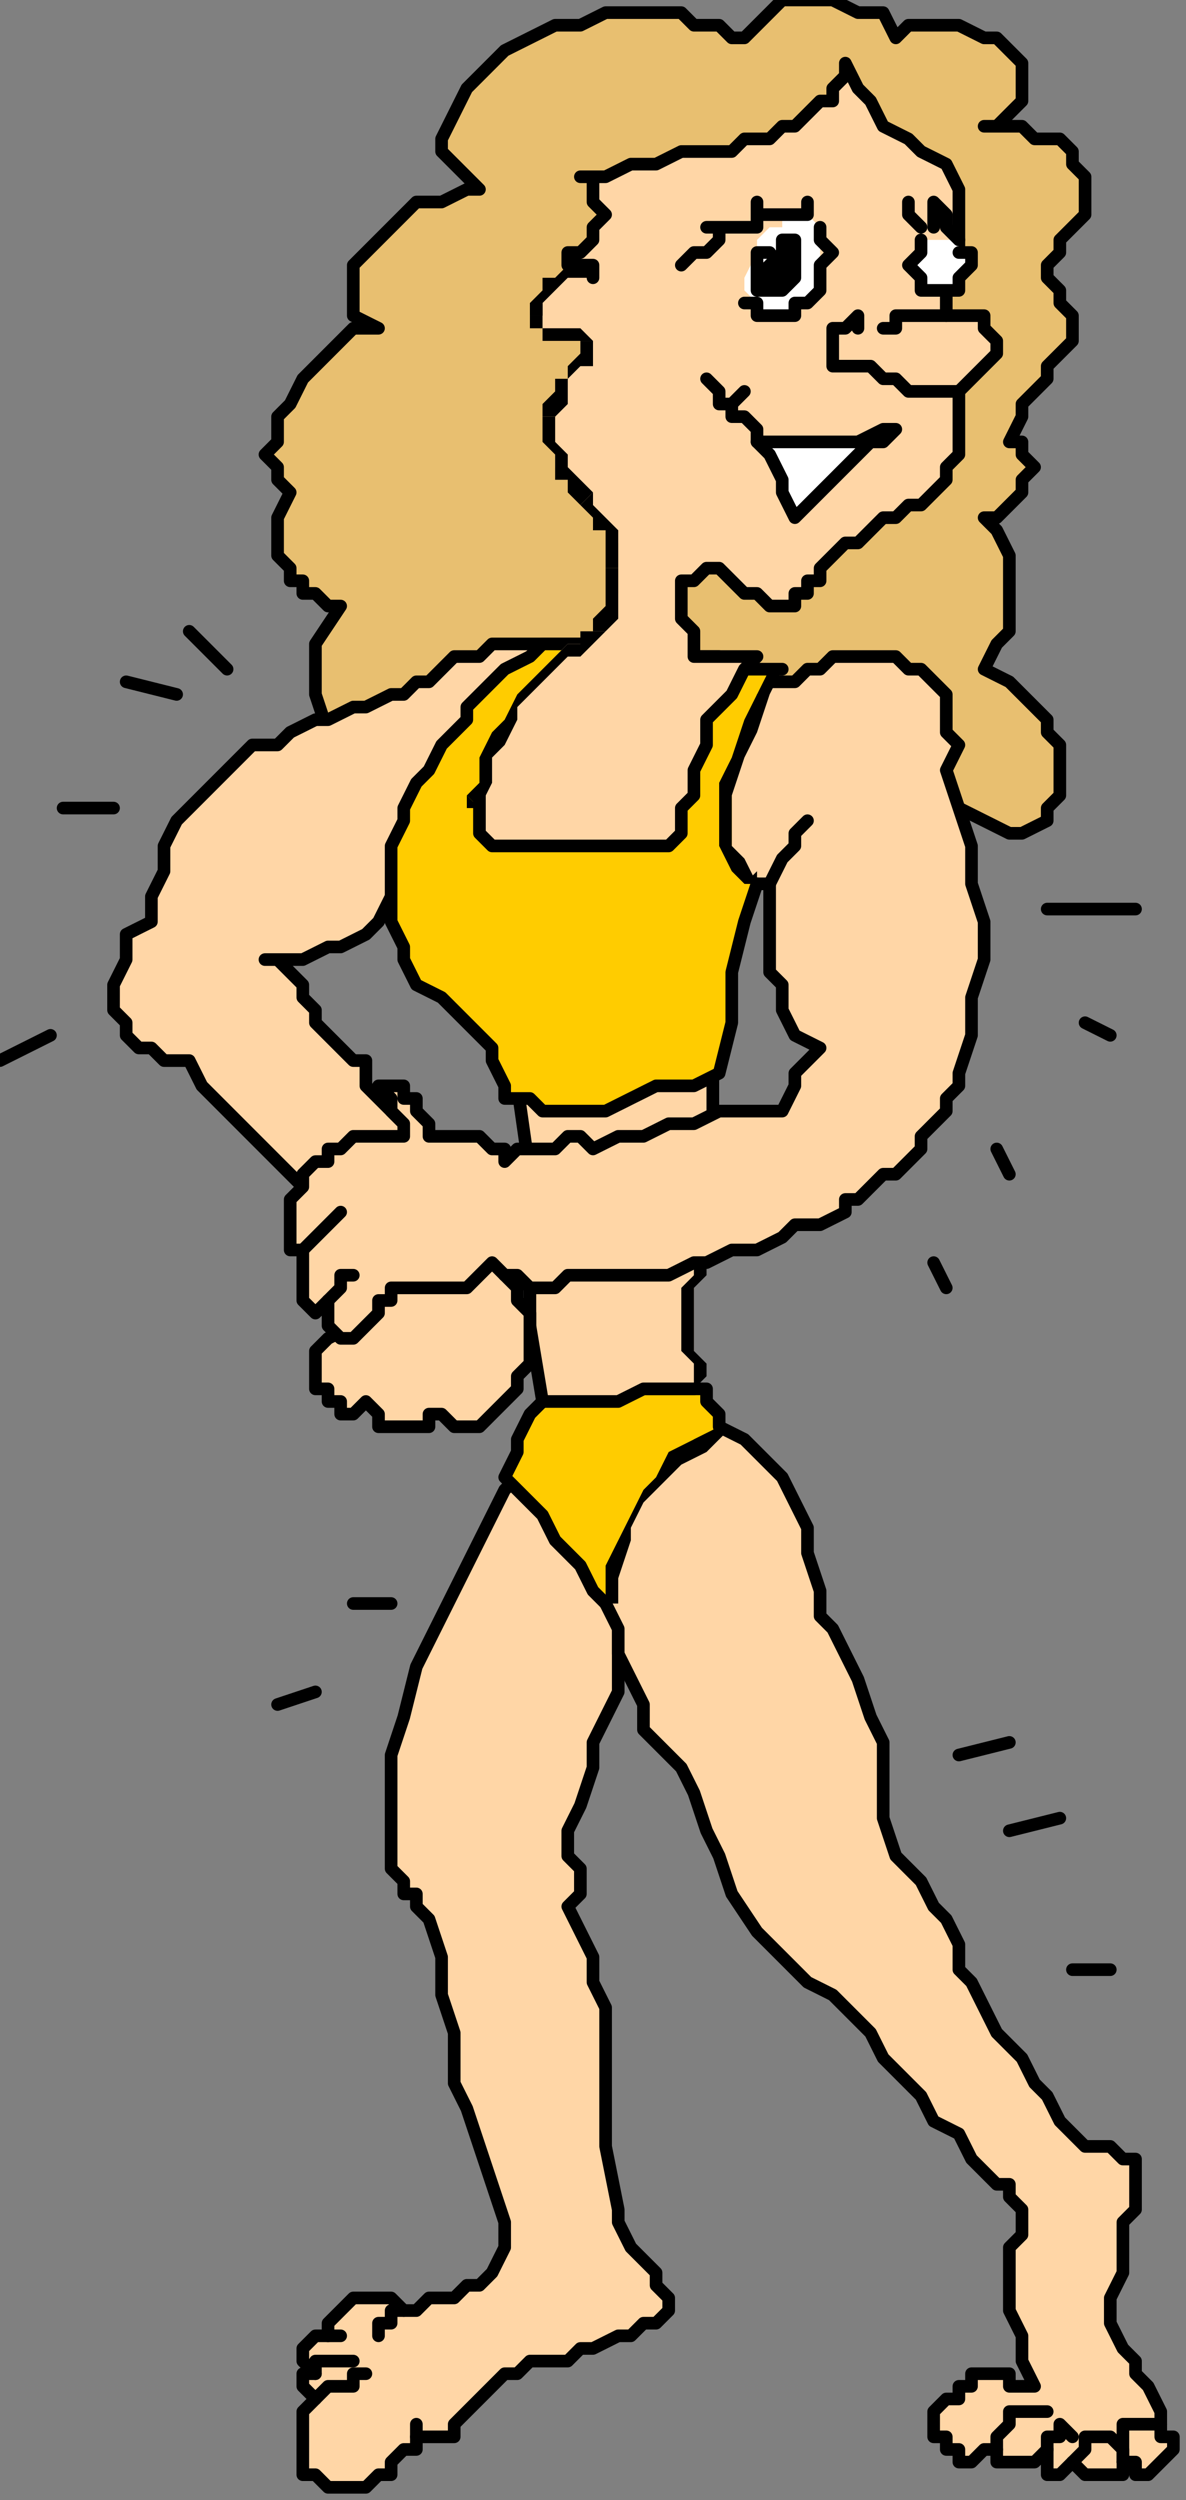
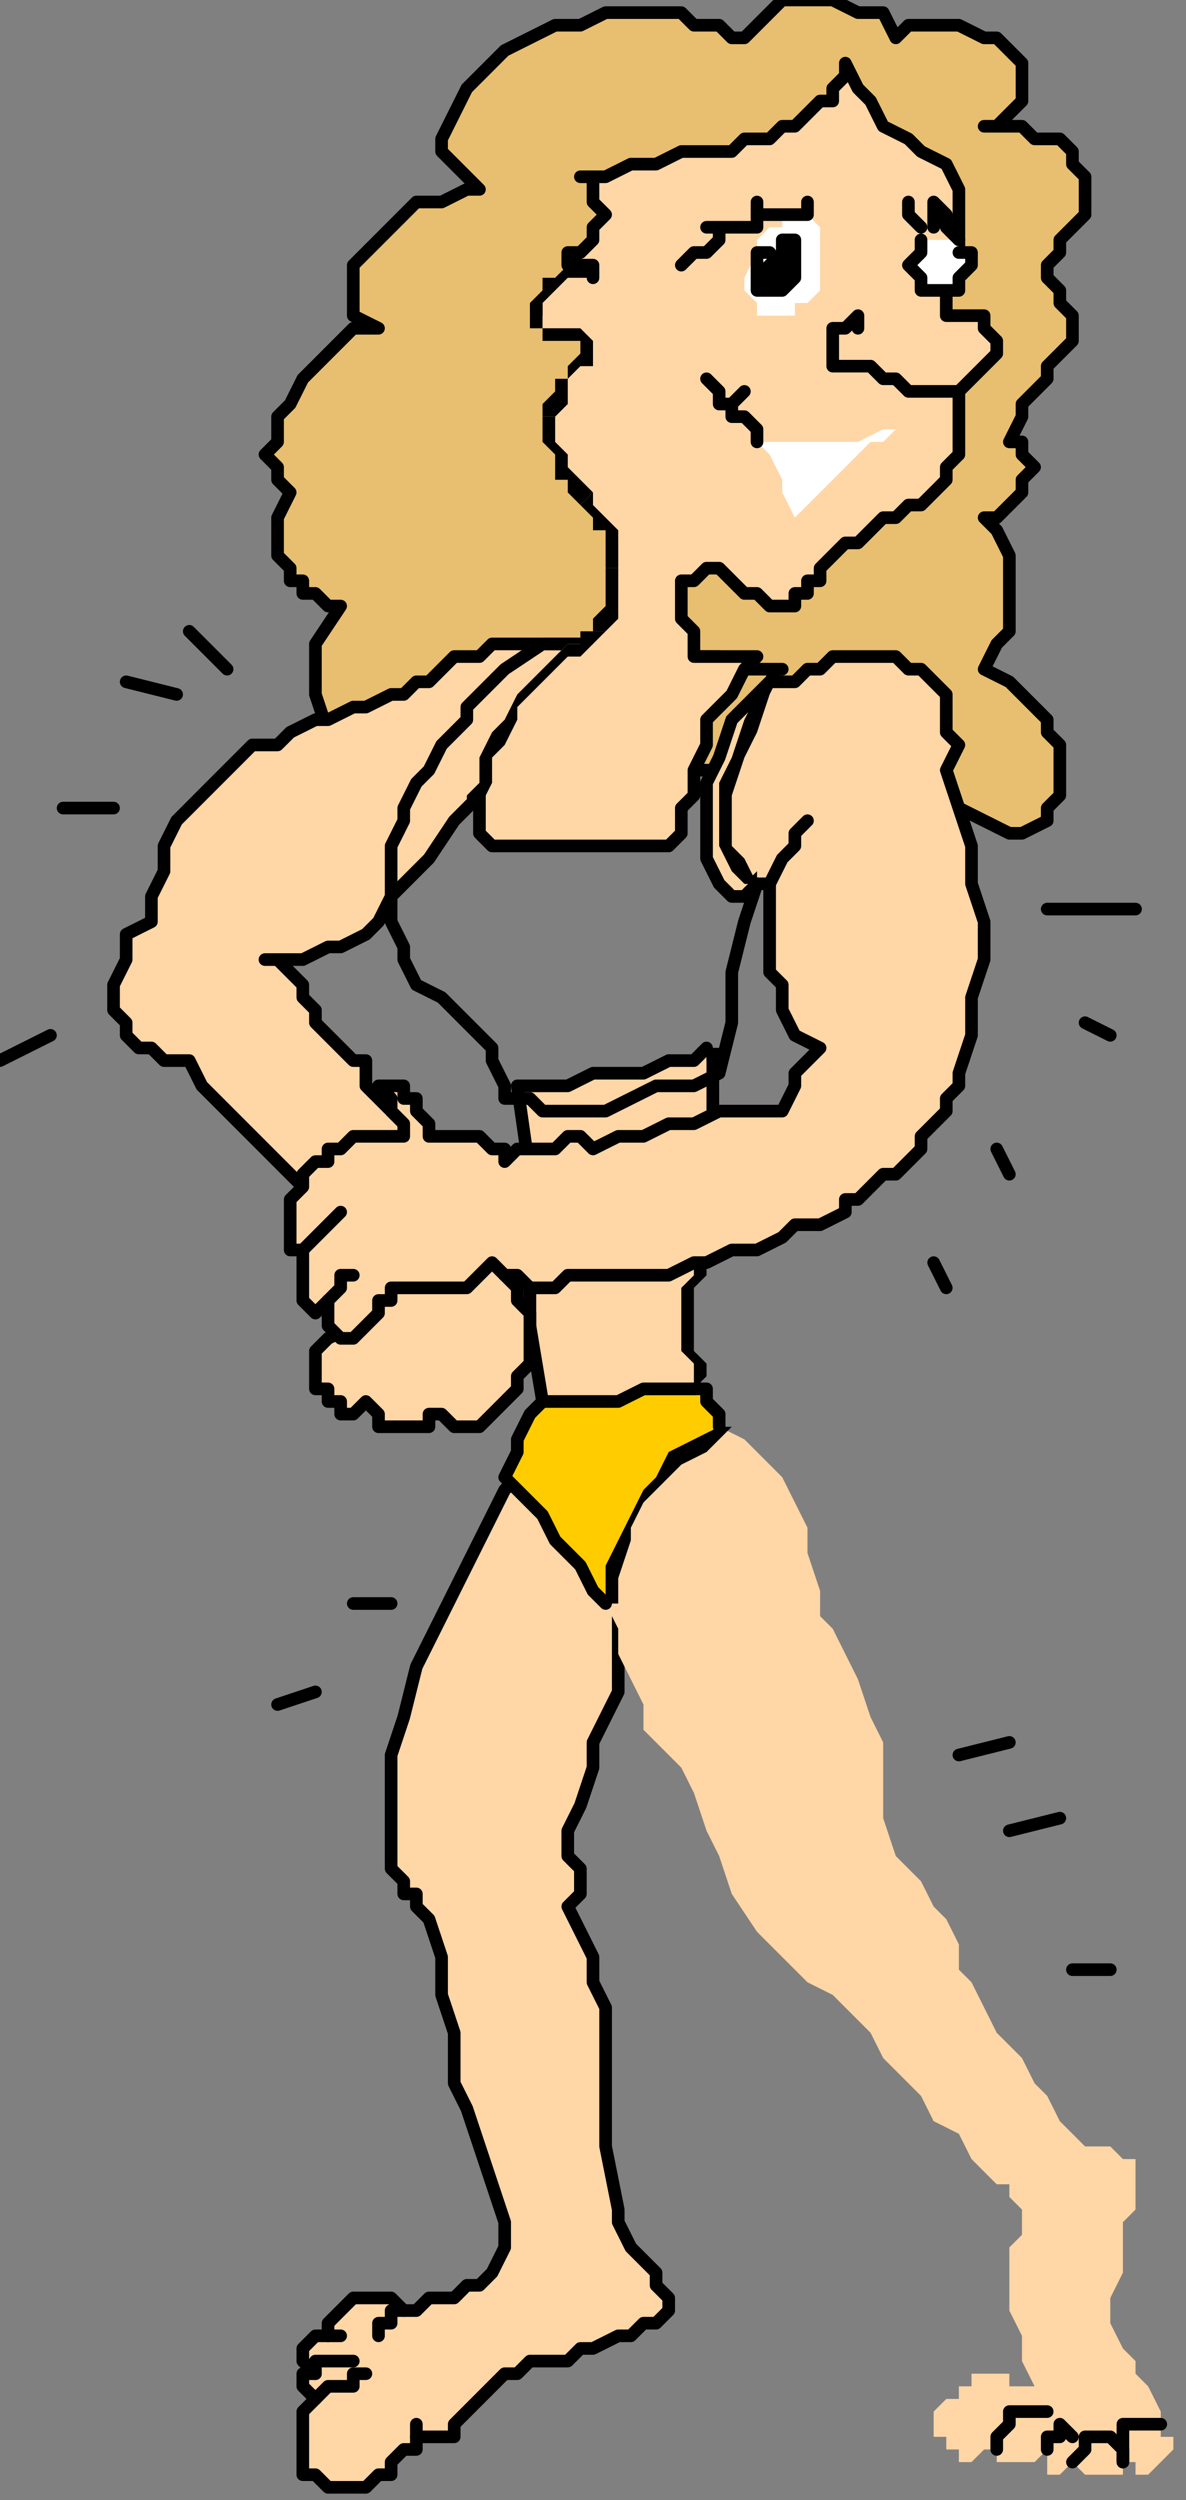
<svg xmlns="http://www.w3.org/2000/svg" xmlns:ns1="http://sodipodi.sourceforge.net/DTD/sodipodi-0.dtd" xmlns:ns2="http://www.inkscape.org/namespaces/inkscape" version="1.0" width="24.871mm" height="52.388mm" id="svg163" ns1:docname="CEXER003.WMF">
  <rect width="100%" height="100%" fill="#808080" stroke="none" />
  <ns1:namedview pagecolor="#ffffff" bordercolor="#666666" borderopacity="1" objecttolerance="10" gridtolerance="10" guidetolerance="10" ns2:pageopacity="0" ns2:pageshadow="2" ns2:window-width="640" ns2:window-height="480" id="namedview165" />
  <defs id="defs3">
    <pattern id="WMFhbasepattern" patternUnits="userSpaceOnUse" width="6" height="6" x="0" y="0" />
  </defs>
  <path style="fill:#e8bf70;fill-rule:evenodd;fill-opacity:1;stroke:none;" d="  M 26,58   L 25,55   L 25,53   L 25,51   L 27,48   L 26,48   L 25,47   L 24,47   L 24,46   L 23,46   L 23,45   L 22,44   L 22,43   L 22,42   L 22,41   L 23,39   L 22,38   L 22,37   L 21,36   L 21,36   L 22,35   L 22,33   L 23,32   L 24,30   L 25,29   L 26,28   L 27,27   L 28,26   L 30,26   L 28,25   L 28,23   L 28,21   L 29,20   L 30,19   L 31,18   L 32,17   L 33,16   L 34,16   L 35,16   L 37,15   L 38,15   L 37,14   L 36,13   L 35,12   L 35,11   L 36,9   L 37,7   L 38,6   L 40,4   L 42,3   L 44,2   L 46,2   L 48,1   L 50,1   L 51,1   L 53,1   L 54,1   L 55,2   L 57,2   L 58,3   L 59,3   L 60,2   L 61,1   L 62,0   L 64,0   L 66,0   L 68,1   L 70,1   L 71,3   L 72,2   L 74,2   L 75,2   L 76,2   L 78,3   L 79,3   L 80,4   L 81,5   L 81,5   L 81,6   L 81,7   L 81,8   L 81,8   L 80,9   L 79,10   L 78,10   L 79,10   L 81,10   L 82,11   L 83,11   L 84,11   L 85,12   L 85,13   L 86,14   L 86,15   L 86,16   L 86,17   L 85,18   L 84,19   L 84,20   L 83,21   L 83,22   L 84,23   L 84,24   L 85,25   L 85,26   L 85,27   L 84,28   L 83,29   L 83,30   L 82,31   L 81,32   L 81,33   L 80,35   L 81,35   L 81,36   L 82,37   L 81,38   L 81,39   L 80,40   L 79,41   L 78,41   L 79,42   L 80,44   L 80,45   L 80,47   L 80,48   L 80,50   L 79,51   L 78,53   L 80,54   L 81,55   L 82,56   L 83,57   L 83,58   L 84,59   L 84,60   L 84,61   L 84,62   L 84,63   L 83,64   L 83,65   L 81,66   L 80,66   L 78,65   L 76,64   L 73,63   L 70,63   L 66,63   L 63,62   L 60,62   L 57,61   L 54,61   L 51,61   L 48,60   L 45,60   L 41,60   L 38,59   L 35,59   L 32,58   L 29,58   L 26,58  z " id="path5" />
  <path style="fill:none;stroke:#000000;stroke-width:1px;stroke-linecap:round;stroke-linejoin:round;stroke-miterlimit:4;stroke-dasharray:none;stroke-opacity:1;" d="  M 26,58   L 25,55   L 25,53   L 25,51   L 27,48   L 26,48   L 25,47   L 24,47   L 24,46   L 23,46   L 23,45   L 22,44   L 22,43   L 22,42   L 22,41   L 23,39   L 22,38   L 22,37   L 21,36   L 21,36   L 22,35   L 22,33   L 23,32   L 24,30   L 25,29   L 26,28   L 27,27   L 28,26   L 30,26   L 28,25   L 28,23   L 28,21   L 29,20   L 30,19   L 31,18   L 32,17   L 33,16   L 34,16   L 35,16   L 37,15   L 38,15   L 37,14   L 36,13   L 35,12   L 35,11   L 36,9   L 37,7   L 38,6   L 40,4   L 42,3   L 44,2   L 46,2   L 48,1   L 50,1   L 51,1   L 53,1   L 54,1   L 55,2   L 57,2   L 58,3   L 59,3   L 60,2   L 61,1   L 62,0   L 64,0   L 66,0   L 68,1   L 70,1   L 71,3   L 72,2   L 74,2   L 75,2   L 76,2   L 78,3   L 79,3   L 80,4   L 81,5   L 81,5   L 81,6   L 81,7   L 81,8   L 81,8   L 80,9   L 79,10   L 78,10   L 79,10   L 81,10   L 82,11   L 83,11   L 84,11   L 85,12   L 85,13   L 86,14   L 86,15   L 86,16   L 86,17   L 85,18   L 84,19   L 84,20   L 83,21   L 83,22   L 84,23   L 84,24   L 85,25   L 85,26   L 85,27   L 84,28   L 83,29   L 83,30   L 82,31   L 81,32   L 81,33   L 80,35   L 81,35   L 81,36   L 82,37   L 81,38   L 81,39   L 80,40   L 79,41   L 78,41   L 79,42   L 80,44   L 80,45   L 80,47   L 80,48   L 80,50   L 79,51   L 78,53   L 80,54   L 81,55   L 82,56   L 83,57   L 83,58   L 84,59   L 84,60   L 84,61   L 84,62   L 84,63   L 83,64   L 83,65   L 81,66   L 80,66   L 78,65   L 76,64   L 73,63   L 70,63   L 66,63   L 63,62   L 60,62   L 57,61   L 54,61   L 51,61   L 48,60   L 45,60   L 41,60   L 38,59   L 35,59   L 32,58   L 29,58   L 26,58  " id="path7" />
  <path style="fill:#ffd6a6;fill-rule:evenodd;fill-opacity:1;stroke:none;" d="  M 26,185   L 26,184   L 27,183   L 28,182   L 29,182   L 29,182   L 30,182   L 31,182   L 32,183   L 32,183   L 33,183   L 34,182   L 35,182   L 36,182   L 37,181   L 37,181   L 38,181   L 39,180   L 40,178   L 40,177   L 40,176   L 39,173   L 38,170   L 37,167   L 36,165   L 36,161   L 35,158   L 35,155   L 34,152   L 34,152   L 33,151   L 33,150   L 32,150   L 32,149   L 31,148   L 31,147   L 31,147   L 31,143   L 31,139   L 32,136   L 33,132   L 34,130   L 35,128   L 36,126   L 37,124   L 38,122   L 39,120   L 40,118   L 41,117   L 42,118   L 43,119   L 44,121   L 45,122   L 46,123   L 47,125   L 48,126   L 49,127   L 49,130   L 49,132   L 49,134   L 48,136   L 47,138   L 47,140   L 46,143   L 45,145   L 45,147   L 46,148   L 46,150   L 45,151   L 46,153   L 47,155   L 47,157   L 48,159   L 48,163   L 48,166   L 48,170   L 49,175   L 49,175   L 49,176   L 50,178   L 50,178   L 51,179   L 52,180   L 52,181   L 53,182   L 53,183   L 52,184   L 51,184   L 50,185   L 49,185   L 47,186   L 46,186   L 45,187   L 43,187   L 42,187   L 41,188   L 40,188   L 39,189   L 39,189   L 38,190   L 38,190   L 37,191   L 37,191   L 36,192   L 36,193   L 35,193   L 34,193   L 33,193   L 33,193   L 33,194   L 32,194   L 31,195   L 31,196   L 30,196   L 30,196   L 29,197   L 29,197   L 28,197   L 28,197   L 27,197   L 27,197   L 26,197   L 25,196   L 24,196   L 24,195   L 24,194   L 24,193   L 24,191   L 25,190   L 25,190   L 24,189   L 24,188   L 25,188   L 24,187   L 24,186   L 25,185   L 26,185  z " id="path9" />
  <path style="fill:none;stroke:#000000;stroke-width:1px;stroke-linecap:round;stroke-linejoin:round;stroke-miterlimit:4;stroke-dasharray:none;stroke-opacity:1;" d="  M 26,185   L 26,184   L 27,183   L 28,182   L 29,182   L 29,182   L 30,182   L 31,182   L 32,183   L 32,183   L 33,183   L 34,182   L 35,182   L 36,182   L 37,181   L 37,181   L 38,181   L 39,180   L 40,178   L 40,177   L 40,176   L 39,173   L 38,170   L 37,167   L 36,165   L 36,161   L 35,158   L 35,155   L 34,152   L 34,152   L 33,151   L 33,150   L 32,150   L 32,149   L 31,148   L 31,147   L 31,147   L 31,143   L 31,139   L 32,136   L 33,132   L 34,130   L 35,128   L 36,126   L 37,124   L 38,122   L 39,120   L 40,118   L 41,117   L 42,118   L 43,119   L 44,121   L 45,122   L 46,123   L 47,125   L 48,126   L 49,127   L 49,130   L 49,132   L 49,134   L 48,136   L 47,138   L 47,140   L 46,143   L 45,145   L 45,147   L 46,148   L 46,150   L 45,151   L 46,153   L 47,155   L 47,157   L 48,159   L 48,163   L 48,166   L 48,170   L 49,175   L 49,175   L 49,176   L 50,178   L 50,178   L 51,179   L 52,180   L 52,181   L 53,182   L 53,183   L 52,184   L 51,184   L 50,185   L 49,185   L 47,186   L 46,186   L 45,187   L 43,187   L 42,187   L 41,188   L 40,188   L 39,189   L 39,189   L 38,190   L 38,190   L 37,191   L 37,191   L 36,192   L 36,193   L 35,193   L 34,193   L 33,193   L 33,193   L 33,194   L 32,194   L 31,195   L 31,196   L 30,196   L 30,196   L 29,197   L 29,197   L 28,197   L 28,197   L 27,197   L 27,197   L 26,197   L 25,196   L 24,196   L 24,195   L 24,194   L 24,193   L 24,191   L 25,190   L 25,190   L 24,189   L 24,188   L 25,188   L 24,187   L 24,186   L 25,185   L 26,185  " id="path11" />
  <path style="fill:#ffd6a6;fill-rule:evenodd;fill-opacity:1;stroke:none;" d="  M 57,113   L 55,114   L 53,115   L 51,117   L 50,118   L 49,120   L 48,122   L 48,125   L 48,127   L 49,129   L 49,131   L 50,133   L 51,135   L 51,137   L 53,139   L 54,140   L 55,142   L 56,145   L 57,147   L 58,150   L 60,153   L 62,155   L 64,157   L 66,158   L 68,160   L 69,161   L 70,163   L 72,165   L 73,166   L 74,168   L 76,169   L 77,171   L 79,173   L 80,173   L 80,174   L 81,175   L 81,177   L 80,178   L 80,179   L 80,180   L 80,181   L 80,183   L 81,185   L 81,187   L 82,189   L 82,189   L 81,189   L 81,189   L 81,189   L 80,189   L 80,188   L 79,188   L 79,188   L 78,188   L 77,188   L 77,189   L 76,189   L 76,190   L 75,190   L 74,191   L 74,192   L 74,193   L 75,193   L 75,194   L 76,194   L 76,195   L 77,195   L 78,194   L 79,194   L 79,194   L 79,195   L 80,195   L 80,195   L 81,195   L 81,195   L 82,195   L 83,194   L 83,195   L 83,196   L 84,196   L 85,195   L 86,196   L 86,196   L 87,196   L 87,196   L 88,196   L 89,196   L 89,195   L 89,195   L 89,195   L 90,195   L 90,196   L 91,196   L 92,195   L 92,195   L 93,194   L 93,194   L 93,193   L 93,193   L 92,193   L 92,192   L 92,192   L 92,191   L 92,191   L 92,191   L 91,189   L 90,188   L 90,187   L 89,186   L 88,184   L 88,182   L 89,180   L 89,178   L 89,176   L 90,175   L 90,174   L 90,173   L 90,173   L 90,172   L 90,172   L 90,171   L 89,171   L 88,170   L 87,170   L 86,170   L 85,169   L 84,168   L 83,166   L 82,165   L 81,163   L 80,162   L 79,161   L 78,159   L 77,157   L 76,156   L 76,154   L 75,152   L 74,151   L 73,149   L 72,148   L 71,147   L 70,144   L 70,141   L 70,138   L 69,136   L 68,133   L 67,131   L 66,129   L 65,128   L 65,126   L 64,123   L 64,121   L 63,119   L 62,117   L 60,115   L 59,114   L 57,113  z " id="path13" />
-   <path style="fill:none;stroke:#000000;stroke-width:1px;stroke-linecap:round;stroke-linejoin:round;stroke-miterlimit:4;stroke-dasharray:none;stroke-opacity:1;" d="  M 57,113   L 55,114   L 53,115   L 51,117   L 50,118   L 49,120   L 48,122   L 48,125   L 48,127   L 49,129   L 49,131   L 50,133   L 51,135   L 51,137   L 53,139   L 54,140   L 55,142   L 56,145   L 57,147   L 58,150   L 60,153   L 62,155   L 64,157   L 66,158   L 68,160   L 69,161   L 70,163   L 72,165   L 73,166   L 74,168   L 76,169   L 77,171   L 79,173   L 80,173   L 80,174   L 81,175   L 81,177   L 80,178   L 80,179   L 80,180   L 80,181   L 80,183   L 81,185   L 81,187   L 82,189   L 82,189   L 81,189   L 81,189   L 81,189   L 80,189   L 80,188   L 79,188   L 79,188   L 78,188   L 77,188   L 77,189   L 76,189   L 76,190   L 75,190   L 74,191   L 74,192   L 74,193   L 75,193   L 75,194   L 76,194   L 76,195   L 77,195   L 78,194   L 79,194   L 79,194   L 79,195   L 80,195   L 80,195   L 81,195   L 81,195   L 82,195   L 83,194   L 83,195   L 83,196   L 84,196   L 85,195   L 86,196   L 86,196   L 87,196   L 87,196   L 88,196   L 89,196   L 89,195   L 89,195   L 89,195   L 90,195   L 90,196   L 91,196   L 92,195   L 92,195   L 93,194   L 93,194   L 93,193   L 93,193   L 92,193   L 92,192   L 92,192   L 92,191   L 92,191   L 92,191   L 91,189   L 90,188   L 90,187   L 89,186   L 88,184   L 88,182   L 89,180   L 89,178   L 89,176   L 90,175   L 90,174   L 90,173   L 90,173   L 90,172   L 90,172   L 90,171   L 89,171   L 88,170   L 87,170   L 86,170   L 85,169   L 84,168   L 83,166   L 82,165   L 81,163   L 80,162   L 79,161   L 78,159   L 77,157   L 76,156   L 76,154   L 75,152   L 74,151   L 73,149   L 72,148   L 71,147   L 70,144   L 70,141   L 70,138   L 69,136   L 68,133   L 67,131   L 66,129   L 65,128   L 65,126   L 64,123   L 64,121   L 63,119   L 62,117   L 60,115   L 59,114   L 57,113  " id="path15" />
  <path style="fill:none;stroke:#000000;stroke-width:1px;stroke-linecap:round;stroke-linejoin:round;stroke-miterlimit:4;stroke-dasharray:none;stroke-opacity:1;" d="  M 30,185   L 30,184   L 31,184   L 31,183   L 32,183  " id="path17" />
  <path style="fill:none;stroke:#000000;stroke-width:1px;stroke-linecap:round;stroke-linejoin:round;stroke-miterlimit:4;stroke-dasharray:none;stroke-opacity:1;" d="  M 27,185   L 27,185   L 27,185   L 26,185   L 26,185  " id="path19" />
  <path style="fill:none;stroke:#000000;stroke-width:1px;stroke-linecap:round;stroke-linejoin:round;stroke-miterlimit:4;stroke-dasharray:none;stroke-opacity:1;" d="  M 28,187   L 27,187   L 26,187   L 25,187   L 25,188  " id="path21" />
  <path style="fill:none;stroke:#000000;stroke-width:1px;stroke-linecap:round;stroke-linejoin:round;stroke-miterlimit:4;stroke-dasharray:none;stroke-opacity:1;" d="  M 29,188   L 29,188   L 29,188   L 28,188   L 28,189   L 27,189   L 26,189   L 26,189   L 25,190  " id="path23" />
  <path style="fill:none;stroke:#000000;stroke-width:1px;stroke-linecap:round;stroke-linejoin:round;stroke-miterlimit:4;stroke-dasharray:none;stroke-opacity:1;" d="  M 33,192   L 33,192   L 33,192   L 33,193   L 33,193  " id="path25" />
  <path style="fill:none;stroke:#000000;stroke-width:1px;stroke-linecap:round;stroke-linejoin:round;stroke-miterlimit:4;stroke-dasharray:none;stroke-opacity:1;" d="  M 83,191   L 82,191   L 81,191   L 81,191   L 80,191   L 80,192   L 79,193   L 79,193   L 79,194  " id="path27" />
  <path style="fill:none;stroke:#000000;stroke-width:1px;stroke-linecap:round;stroke-linejoin:round;stroke-miterlimit:4;stroke-dasharray:none;stroke-opacity:1;" d="  M 85,193   L 84,192   L 84,193   L 83,193   L 83,194  " id="path29" />
  <path style="fill:none;stroke:#000000;stroke-width:1px;stroke-linecap:round;stroke-linejoin:round;stroke-miterlimit:4;stroke-dasharray:none;stroke-opacity:1;" d="  M 89,195   L 89,194   L 89,193   L 89,192   L 90,192   L 90,192   L 91,192   L 91,192   L 92,192  " id="path31" />
  <path style="fill:none;stroke:#000000;stroke-width:1px;stroke-linecap:round;stroke-linejoin:round;stroke-miterlimit:4;stroke-dasharray:none;stroke-opacity:1;" d="  M 85,195   L 86,194   L 86,194   L 86,193   L 87,193   L 88,193   L 88,193   L 89,194   L 89,195  " id="path33" />
  <path style="fill:#ffcc00;fill-rule:evenodd;fill-opacity:1;stroke:none;" d="  M 55,110   L 56,110   L 56,111   L 57,112   L 57,113   L 55,114   L 54,115   L 52,117   L 51,118   L 50,120   L 49,122   L 49,125   L 48,127   L 47,126   L 46,124   L 45,123   L 44,122   L 43,120   L 42,119   L 41,118   L 40,117   L 41,115   L 41,114   L 42,112   L 43,111   L 44,110   L 46,110   L 47,110   L 49,110   L 51,110   L 52,110   L 54,110   L 55,110  z " id="path35" />
  <path style="fill:none;stroke:#000000;stroke-width:1px;stroke-linecap:round;stroke-linejoin:round;stroke-miterlimit:4;stroke-dasharray:none;stroke-opacity:1;" d="  M 48,127   L 47,126   L 46,124   L 45,123   L 44,122   L 43,120   L 42,119   L 41,118   L 40,117   L 41,115   L 41,114   L 42,112   L 43,111   L 44,110   L 46,110   L 47,110   L 49,110   L 51,110   L 52,110   L 54,110   L 55,110   L 56,110   L 56,111   L 57,112   L 57,113  " id="path37" />
  <path style="fill:#000000;fill-rule:evenodd;fill-opacity:1;stroke:none;" d="  M 58,113   L 58,113   L 58,113   L 58,113   L 57,113   L 58,113  z " id="path39" />
  <path style="fill:#000000;fill-rule:evenodd;fill-opacity:1;stroke:none;" d="  M 49,127   L 49,125   L 50,122   L 50,121   L 51,119   L 53,117   L 54,116   L 56,115   L 58,113   L 57,113   L 55,114   L 53,115   L 52,117   L 51,118   L 50,120   L 49,122   L 48,124   L 48,127   L 49,127  z " id="path41" />
  <path style="fill:#000000;fill-rule:evenodd;fill-opacity:1;stroke:none;" d="  M 57,113   L 57,113   L 57,113   L 58,113   L 58,113   L 57,113  z " id="path43" />
  <path style="fill:#ffd6a6;fill-rule:evenodd;fill-opacity:1;stroke:none;" d="  M 56,83   L 56,90   L 55,97   L 55,104   L 55,110   L 54,110   L 52,110   L 51,110   L 49,111   L 47,111   L 46,111   L 44,111   L 43,111   L 42,105   L 42,99   L 42,93   L 41,86   L 43,86   L 45,86   L 47,85   L 49,85   L 51,85   L 53,84   L 55,84   L 56,83  z " id="path45" />
  <path style="fill:none;stroke:#000000;stroke-width:1px;stroke-linecap:round;stroke-linejoin:round;stroke-miterlimit:4;stroke-dasharray:none;stroke-opacity:1;" d="  M 55,110   L 54,110   L 52,110   L 51,110   L 49,111   L 47,111   L 46,111   L 44,111   L 43,111   L 42,105   L 42,99   L 42,93   L 41,86   L 43,86   L 45,86   L 47,85   L 49,85   L 51,85   L 53,84   L 55,84   L 56,83  " id="path47" />
  <path style="fill:#000000;fill-rule:evenodd;fill-opacity:1;stroke:none;" d="  M 57,83   L 57,83   L 56,83   L 56,83   L 56,83   L 57,83  z " id="path49" />
  <path style="fill:#000000;fill-rule:evenodd;fill-opacity:1;stroke:none;" d="  M 56,109   L 56,108   L 55,107   L 55,105   L 55,104   L 55,102   L 56,101   L 56,99   L 56,97   L 56,96   L 56,94   L 56,92   L 57,90   L 57,89   L 57,87   L 57,85   L 57,83   L 56,83   L 56,85   L 56,87   L 56,89   L 56,90   L 55,92   L 55,94   L 55,96   L 55,97   L 55,99   L 55,101   L 54,102   L 54,104   L 54,105   L 54,107   L 55,108   L 55,110   L 56,109  z " id="path51" />
  <path style="fill:#000000;fill-rule:evenodd;fill-opacity:1;stroke:none;" d="  M 56,83   L 56,84   L 57,84   L 57,84   L 57,83   L 56,83  z " id="path53" />
  <path style="fill:#ffd6a6;fill-rule:evenodd;fill-opacity:1;stroke:none;" d="  M 47,51   L 46,51   L 45,51   L 44,51   L 44,51   L 43,51   L 42,51   L 41,51   L 40,51   L 39,51   L 38,52   L 37,52   L 36,52   L 35,53   L 34,54   L 33,54   L 32,55   L 31,55   L 29,56   L 28,56   L 26,57   L 25,57   L 23,58   L 22,59   L 20,59   L 19,60   L 17,62   L 16,63   L 14,65   L 13,67   L 13,69   L 12,71   L 12,73   L 10,74   L 10,76   L 9,78   L 9,80   L 10,81   L 10,82   L 10,82   L 11,83   L 12,83   L 13,84   L 13,84   L 15,84   L 16,86   L 18,88   L 20,90   L 21,91   L 23,93   L 25,95   L 27,96   L 28,98   L 28,100   L 28,102   L 28,104   L 28,105   L 26,106   L 25,107   L 25,108   L 25,110   L 26,110   L 26,111   L 26,111   L 27,111   L 27,112   L 28,112   L 28,112   L 29,111   L 30,112   L 30,113   L 31,113   L 31,113   L 32,113   L 33,113   L 34,113   L 34,112   L 35,112   L 36,113   L 36,113   L 37,113   L 38,113   L 38,113   L 39,112   L 39,112   L 40,111   L 41,110   L 41,109   L 42,108   L 42,106   L 42,105   L 42,104   L 41,103   L 41,102   L 40,101   L 39,99   L 37,98   L 36,96   L 35,94   L 34,93   L 33,91   L 32,89   L 31,88   L 30,87   L 29,86   L 29,84   L 28,84   L 27,83   L 26,82   L 25,81   L 25,80   L 25,80   L 24,79   L 24,78   L 23,77   L 22,76   L 21,76   L 23,76   L 24,76   L 26,75   L 27,75   L 29,74   L 30,73   L 31,71   L 32,70   L 34,68   L 36,65   L 38,63   L 40,60   L 41,58   L 43,56   L 45,54   L 47,51  z " id="path55" />
  <path style="fill:none;stroke:#000000;stroke-width:1px;stroke-linecap:round;stroke-linejoin:round;stroke-miterlimit:4;stroke-dasharray:none;stroke-opacity:1;" d="  M 47,51   L 46,51   L 45,51   L 44,51   L 44,51   L 43,51   L 42,51   L 41,51   L 40,51   L 39,51   L 38,52   L 37,52   L 36,52   L 35,53   L 34,54   L 33,54   L 32,55   L 31,55   L 29,56   L 28,56   L 26,57   L 25,57   L 23,58   L 22,59   L 20,59   L 19,60   L 17,62   L 16,63   L 14,65   L 13,67   L 13,69   L 12,71   L 12,73   L 10,74   L 10,76   L 9,78   L 9,80   L 10,81   L 10,82   L 10,82   L 11,83   L 12,83   L 13,84   L 13,84   L 15,84   L 16,86   L 18,88   L 20,90   L 21,91   L 23,93   L 25,95   L 27,96   L 28,98   L 28,100   L 28,102   L 28,104   L 28,105   L 26,106   L 25,107   L 25,108   L 25,110   L 26,110   L 26,111   L 26,111   L 27,111   L 27,112   L 28,112   L 28,112   L 29,111   L 30,112   L 30,113   L 31,113   L 31,113   L 32,113   L 33,113   L 34,113   L 34,112   L 35,112   L 36,113   L 36,113   L 37,113   L 38,113   L 38,113   L 39,112   L 39,112   L 40,111   L 41,110   L 41,109   L 42,108   L 42,106   L 42,105   L 42,104   L 41,103   L 41,102   L 40,101   L 39,99   L 37,98   L 36,96   L 35,94   L 34,93   L 33,91   L 32,89   L 31,88   L 30,87   L 29,86   L 29,84   L 28,84   L 27,83   L 26,82   L 25,81   L 25,80   L 25,80   L 24,79   L 24,78   L 23,77   L 22,76   L 21,76   L 23,76   L 24,76   L 26,75   L 27,75   L 29,74   L 30,73   L 31,71   L 32,70   L 34,68   L 36,65   L 38,63   L 40,60   L 41,58   L 43,56   L 45,54   L 47,51  " id="path57" />
  <path style="fill:#ffd6a6;fill-rule:evenodd;fill-opacity:1;stroke:none;" d="  M 59,56   L 60,55   L 61,54   L 62,54   L 63,54   L 64,53   L 65,53   L 66,52   L 67,52   L 68,52   L 69,52   L 70,52   L 71,52   L 72,53   L 73,53   L 74,54   L 75,55   L 75,56   L 75,58   L 76,59   L 75,61   L 76,64   L 77,67   L 77,70   L 78,73   L 78,76   L 77,79   L 77,82   L 76,85   L 76,86   L 75,87   L 75,88   L 74,89   L 73,90   L 73,91   L 72,92   L 71,93   L 70,93   L 70,93   L 69,94   L 69,94   L 68,95   L 68,95   L 67,95   L 67,96   L 65,97   L 63,97   L 62,98   L 60,99   L 58,99   L 56,100   L 55,100   L 53,101   L 52,101   L 51,101   L 50,101   L 49,101   L 48,101   L 47,101   L 46,101   L 45,101   L 45,101   L 44,102   L 43,102   L 42,102   L 42,102   L 41,101   L 40,101   L 39,100   L 38,101   L 37,102   L 37,102   L 36,102   L 35,102   L 34,102   L 33,102   L 32,102   L 31,102   L 31,103   L 30,103   L 30,104   L 29,105   L 29,105   L 28,106   L 27,106   L 27,106   L 26,105   L 26,105   L 26,103   L 25,104   L 24,103   L 24,101   L 24,99   L 23,99   L 23,98   L 23,96   L 23,95   L 23,95   L 24,94   L 24,93   L 25,92   L 26,92   L 26,91   L 27,91   L 28,90   L 28,90   L 29,90   L 29,90   L 30,90   L 30,90   L 31,90   L 32,90   L 32,90   L 32,89   L 31,88   L 31,87   L 30,86   L 31,86   L 32,86   L 32,87   L 33,87   L 33,87   L 33,88   L 34,89   L 34,90   L 35,90   L 36,90   L 37,90   L 37,90   L 38,90   L 39,91   L 40,91   L 40,92   L 41,91   L 42,91   L 43,91   L 44,91   L 44,91   L 45,90   L 46,90   L 47,91   L 49,90   L 51,90   L 53,89   L 55,89   L 57,88   L 59,88   L 61,88   L 62,88   L 63,86   L 63,85   L 64,84   L 65,83   L 63,82   L 62,80   L 62,78   L 61,77   L 61,75   L 61,73   L 61,71   L 61,70   L 61,70   L 60,70   L 59,71   L 58,71   L 57,70   L 56,68   L 56,66   L 56,64   L 56,62   L 57,60   L 58,57   L 59,56  z " id="path59" />
  <path style="fill:none;stroke:#000000;stroke-width:1px;stroke-linecap:round;stroke-linejoin:round;stroke-miterlimit:4;stroke-dasharray:none;stroke-opacity:1;" d="  M 59,56   L 60,55   L 61,54   L 62,54   L 63,54   L 64,53   L 65,53   L 66,52   L 67,52   L 68,52   L 69,52   L 70,52   L 71,52   L 72,53   L 73,53   L 74,54   L 75,55   L 75,56   L 75,58   L 76,59   L 75,61   L 76,64   L 77,67   L 77,70   L 78,73   L 78,76   L 77,79   L 77,82   L 76,85   L 76,86   L 75,87   L 75,88   L 74,89   L 73,90   L 73,91   L 72,92   L 71,93   L 70,93   L 70,93   L 69,94   L 69,94   L 68,95   L 68,95   L 67,95   L 67,96   L 65,97   L 63,97   L 62,98   L 60,99   L 58,99   L 56,100   L 55,100   L 53,101   L 52,101   L 51,101   L 50,101   L 49,101   L 48,101   L 47,101   L 46,101   L 45,101   L 45,101   L 44,102   L 43,102   L 42,102   L 42,102   L 41,101   L 40,101   L 39,100   L 38,101   L 37,102   L 37,102   L 36,102   L 35,102   L 34,102   L 33,102   L 32,102   L 31,102   L 31,103   L 30,103   L 30,104   L 29,105   L 29,105   L 28,106   L 27,106   L 27,106   L 26,105   L 26,105   L 26,103   L 25,104   L 24,103   L 24,101   L 24,99   L 23,99   L 23,98   L 23,96   L 23,95   L 23,95   L 24,94   L 24,93   L 25,92   L 26,92   L 26,91   L 27,91   L 28,90   L 28,90   L 29,90   L 29,90   L 30,90   L 30,90   L 31,90   L 32,90   L 32,90   L 32,89   L 31,88   L 31,87   L 30,86   L 31,86   L 32,86   L 32,87   L 33,87   L 33,87   L 33,88   L 34,89   L 34,90   L 35,90   L 36,90   L 37,90   L 37,90   L 38,90   L 39,91   L 40,91   L 40,92   L 41,91   L 42,91   L 43,91   L 44,91   L 44,91   L 45,90   L 46,90   L 47,91   L 49,90   L 51,90   L 53,89   L 55,89   L 57,88   L 59,88   L 61,88   L 62,88   L 63,86   L 63,85   L 64,84   L 65,83   L 63,82   L 62,80   L 62,78   L 61,77   L 61,75   L 61,73   L 61,71   L 61,70   L 61,70   L 60,70   L 59,71   L 58,71   L 57,70   L 56,68   L 56,66   L 56,64   L 56,62   L 57,60   L 58,57   L 59,56  " id="path61" />
  <path style="fill:none;stroke:#000000;stroke-width:1px;stroke-linecap:round;stroke-linejoin:round;stroke-miterlimit:4;stroke-dasharray:none;stroke-opacity:1;" d="  M 28,101   L 27,101   L 27,102   L 27,102   L 26,103  " id="path63" />
  <path style="fill:none;stroke:#000000;stroke-width:1px;stroke-linecap:round;stroke-linejoin:round;stroke-miterlimit:4;stroke-dasharray:none;stroke-opacity:1;" d="  M 27,96   L 26,97   L 25,98   L 24,99   L 24,99  " id="path65" />
  <path style="fill:none;stroke:#000000;stroke-width:1px;stroke-linecap:round;stroke-linejoin:round;stroke-miterlimit:4;stroke-dasharray:none;stroke-opacity:1;" d="  M 64,65   L 63,66   L 63,67   L 62,68   L 61,70  " id="path67" />
-   <path style="fill:#ffcc00;fill-rule:evenodd;fill-opacity:1;stroke:none;" d="  M 43,51   L 42,52   L 40,53   L 39,54   L 37,56   L 37,57   L 36,58   L 35,59   L 34,61   L 33,62   L 32,64   L 32,65   L 31,67   L 31,68   L 31,70   L 31,71   L 31,73   L 32,75   L 32,76   L 33,78   L 35,79   L 36,80   L 37,81   L 37,81   L 38,82   L 39,83   L 39,84   L 40,86   L 40,87   L 42,87   L 43,88   L 45,88   L 48,88   L 50,87   L 52,86   L 55,86   L 57,85   L 58,81   L 58,77   L 59,73   L 60,70   L 58,69   L 58,67   L 58,65   L 58,63   L 58,60   L 59,58   L 60,55   L 62,53   L 59,53   L 57,52   L 55,52   L 53,52   L 50,52   L 48,51   L 46,51   L 43,51  z " id="path69" />
-   <path style="fill:none;stroke:#000000;stroke-width:1px;stroke-linecap:round;stroke-linejoin:round;stroke-miterlimit:4;stroke-dasharray:none;stroke-opacity:1;" d="  M 62,53   L 59,53   L 57,52   L 55,52   L 53,52   L 50,52   L 48,51   L 46,51   L 43,51   L 42,52   L 40,53   L 39,54   L 37,56   L 37,57   L 36,58   L 35,59   L 34,61   L 33,62   L 32,64   L 32,65   L 31,67   L 31,68   L 31,70   L 31,71   L 31,73   L 32,75   L 32,76   L 33,78   L 35,79   L 36,80   L 37,81   L 37,81   L 38,82   L 39,83   L 39,84   L 40,86   L 40,87   L 42,87   L 43,88   L 45,88   L 48,88   L 50,87   L 52,86   L 55,86   L 57,85   L 58,81   L 58,77   L 59,73   L 60,70  " id="path71" />
+   <path style="fill:none;stroke:#000000;stroke-width:1px;stroke-linecap:round;stroke-linejoin:round;stroke-miterlimit:4;stroke-dasharray:none;stroke-opacity:1;" d="  M 62,53   L 59,53   L 57,52   L 55,52   L 53,52   L 50,52   L 48,51   L 46,51   L 43,51   L 40,53   L 39,54   L 37,56   L 37,57   L 36,58   L 35,59   L 34,61   L 33,62   L 32,64   L 32,65   L 31,67   L 31,68   L 31,70   L 31,71   L 31,73   L 32,75   L 32,76   L 33,78   L 35,79   L 36,80   L 37,81   L 37,81   L 38,82   L 39,83   L 39,84   L 40,86   L 40,87   L 42,87   L 43,88   L 45,88   L 48,88   L 50,87   L 52,86   L 55,86   L 57,85   L 58,81   L 58,77   L 59,73   L 60,70  " id="path71" />
  <path style="fill:#000000;fill-rule:evenodd;fill-opacity:1;stroke:none;" d="  M 59,70   L 60,70   L 60,70   L 60,70   L 60,70   L 59,70  z " id="path73" />
  <path style="fill:#000000;fill-rule:evenodd;fill-opacity:1;stroke:none;" d="  M 61,53   L 60,55   L 59,57   L 58,60   L 57,62   L 57,65   L 57,67   L 58,69   L 59,70   L 60,70   L 59,68   L 58,67   L 58,65   L 58,63   L 59,60   L 60,58   L 61,55   L 62,53   L 61,53  z " id="path75" />
  <path style="fill:#000000;fill-rule:evenodd;fill-opacity:1;stroke:none;" d="  M 60,70   L 60,70   L 60,70   L 60,69   L 59,70   L 60,70  z " id="path77" />
  <path style="fill:#ffd6a6;fill-rule:evenodd;fill-opacity:1;stroke:none;" d="  M 45,20   L 46,20   L 47,19   L 47,18   L 48,17   L 47,16   L 47,15   L 47,14   L 46,14   L 48,14   L 50,13   L 52,13   L 54,12   L 56,12   L 58,12   L 59,11   L 61,11   L 62,10   L 63,10   L 64,9   L 65,8   L 66,8   L 66,7   L 67,6   L 67,5   L 68,7   L 69,8   L 70,10   L 72,11   L 73,12   L 75,13   L 76,15   L 76,18   L 76,19   L 76,21   L 75,23   L 75,25   L 75,25   L 76,25   L 77,25   L 77,25   L 78,25   L 78,26   L 78,26   L 79,27   L 79,28   L 78,29   L 77,30   L 76,31   L 76,32   L 76,33   L 76,34   L 76,35   L 76,36   L 75,37   L 75,38   L 74,39   L 73,40   L 72,40   L 71,41   L 70,41   L 69,42   L 68,43   L 67,43   L 66,44   L 66,44   L 65,45   L 65,46   L 64,46   L 64,47   L 63,47   L 63,48   L 62,48   L 61,48   L 60,47   L 60,47   L 59,47   L 58,46   L 58,46   L 57,45   L 57,45   L 56,45   L 55,46   L 54,46   L 54,47   L 54,48   L 54,49   L 55,50   L 55,52   L 56,52   L 56,52   L 57,52   L 57,52   L 58,52   L 58,52   L 59,52   L 60,52   L 59,53   L 58,55   L 57,56   L 56,57   L 56,59   L 55,61   L 55,63   L 54,64   L 54,65   L 54,66   L 53,67   L 52,67   L 50,67   L 49,67   L 47,67   L 46,67   L 44,67   L 43,67   L 41,67   L 40,67   L 39,67   L 38,66   L 38,64   L 38,63   L 38,62   L 39,60   L 39,59   L 40,57   L 41,56   L 42,54   L 43,53   L 44,52   L 45,51   L 46,51   L 47,51   L 47,50   L 48,49   L 49,47   L 49,46   L 49,45   L 49,43   L 48,42   L 47,41   L 46,40   L 45,38   L 44,37   L 44,35   L 44,33   L 44,32   L 45,30   L 46,28   L 46,27   L 46,27   L 45,27   L 44,27   L 43,27   L 43,26   L 43,26   L 42,25   L 42,25   L 43,24   L 43,23   L 43,23   L 44,22   L 44,22   L 45,22   L 46,22   L 47,22   L 47,21   L 46,21   L 45,21   L 45,20  z " id="path79" />
  <path style="fill:#000000;fill-rule:evenodd;fill-opacity:1;stroke:none;" d="  M 37,63   L 37,64   L 38,64   L 38,64   L 38,64   L 37,63  z " id="path81" />
  <path style="fill:#000000;fill-rule:evenodd;fill-opacity:1;stroke:none;" d="  M 44,52   L 44,52   L 43,53   L 42,54   L 41,55   L 40,57   L 39,58   L 38,60   L 38,62   L 37,63   L 38,64   L 39,62   L 39,60   L 40,59   L 41,57   L 41,56   L 42,55   L 43,54   L 45,52   L 45,52   L 44,52  z " id="path83" />
  <path style="fill:#000000;fill-rule:evenodd;fill-opacity:1;stroke:none;" d="  M 47,50   L 47,50   L 46,50   L 46,51   L 45,51   L 44,52   L 45,52   L 45,52   L 46,52   L 47,51   L 48,50   L 48,50   L 47,50  z " id="path85" />
  <path style="fill:#000000;fill-rule:evenodd;fill-opacity:1;stroke:none;" d="  M 48,45   L 48,45   L 48,45   L 48,46   L 48,47   L 48,47   L 48,48   L 48,48   L 47,49   L 47,50   L 48,50   L 48,50   L 49,49   L 49,48   L 49,48   L 49,47   L 49,46   L 49,45   L 49,45   L 49,45   L 48,45  z " id="path87" />
  <path style="fill:#000000;fill-rule:evenodd;fill-opacity:1;stroke:none;" d="  M 46,40   L 46,40   L 47,41   L 47,41   L 47,42   L 48,42   L 48,43   L 48,43   L 48,44   L 48,45   L 49,45   L 49,44   L 49,43   L 49,43   L 49,42   L 48,41   L 48,41   L 47,40   L 47,39   L 47,39   L 46,40  z " id="path89" />
  <path style="fill:#000000;fill-rule:evenodd;fill-opacity:1;stroke:none;" d="  M 43,33   L 43,33   L 43,34   L 43,35   L 44,36   L 44,37   L 44,38   L 45,38   L 45,39   L 46,40   L 47,39   L 46,38   L 46,38   L 45,37   L 45,36   L 45,36   L 44,35   L 44,34   L 44,33   L 44,33   L 43,33  z " id="path91" />
  <path style="fill:#000000;fill-rule:evenodd;fill-opacity:1;stroke:none;" d="  M 47,27   L 46,27   L 46,27   L 46,28   L 45,29   L 45,30   L 44,30   L 44,31   L 43,32   L 43,33   L 44,33   L 44,33   L 45,32   L 45,31   L 45,30   L 46,29   L 47,29   L 47,28   L 47,27   L 46,26   L 47,27  z " id="path93" />
  <path style="fill:#000000;fill-rule:evenodd;fill-opacity:1;stroke:none;" d="  M 42,25   L 42,25   L 42,25   L 42,26   L 43,26   L 43,27   L 44,27   L 45,27   L 46,27   L 47,27   L 46,26   L 45,26   L 45,26   L 44,26   L 44,26   L 43,26   L 43,25   L 43,25   L 43,25   L 43,25   L 42,25  z " id="path95" />
  <path style="fill:#000000;fill-rule:evenodd;fill-opacity:1;stroke:none;" d="  M 47,21   L 46,21   L 45,21   L 44,22   L 44,22   L 43,22   L 43,23   L 42,24   L 42,25   L 43,25   L 43,24   L 43,24   L 44,23   L 44,23   L 45,22   L 45,22   L 46,22   L 47,22   L 47,21  z " id="path97" />
  <path style="fill:#000000;fill-rule:evenodd;fill-opacity:1;stroke:none;" d="  M 42,25   L 43,25   L 43,25   L 43,24   L 42,24   L 42,25  z " id="path99" />
  <path style="fill:none;stroke:#000000;stroke-width:1px;stroke-linecap:round;stroke-linejoin:round;stroke-miterlimit:4;stroke-dasharray:none;stroke-opacity:1;" d="  M 47,22   L 47,21   L 46,21   L 45,21   L 45,20   L 46,20   L 47,19   L 47,18   L 48,17   L 47,16   L 47,15   L 47,14   L 46,14   L 48,14   L 50,13   L 52,13   L 54,12   L 56,12   L 58,12   L 59,11   L 61,11   L 62,10   L 63,10   L 64,9   L 65,8   L 66,8   L 66,7   L 67,6   L 67,5   L 68,7   L 69,8   L 70,10   L 72,11   L 73,12   L 75,13   L 76,15   L 76,18   L 76,19   L 76,21   L 75,23   L 75,25   L 75,25   L 76,25   L 77,25   L 77,25   L 78,25   L 78,26   L 78,26   L 79,27   L 79,28   L 78,29   L 77,30   L 76,31   L 76,32   L 76,33   L 76,34   L 76,35   L 76,36   L 75,37   L 75,38   L 74,39   L 73,40   L 72,40   L 71,41   L 70,41   L 69,42   L 68,43   L 67,43   L 66,44   L 66,44   L 65,45   L 65,46   L 64,46   L 64,47   L 63,47   L 63,48   L 62,48   L 61,48   L 60,47   L 60,47   L 59,47   L 58,46   L 58,46   L 57,45   L 57,45   L 56,45   L 55,46   L 54,46   L 54,47   L 54,48   L 54,49   L 55,50   L 55,52   L 56,52   L 56,52   L 57,52   L 57,52   L 58,52   L 58,52   L 59,52   L 60,52   L 59,53   L 58,55   L 57,56   L 56,57   L 56,59   L 55,61   L 55,63   L 54,64   L 54,65   L 54,66   L 53,67   L 52,67   L 50,67   L 49,67   L 47,67   L 46,67   L 44,67   L 43,67   L 41,67   L 40,67   L 39,67   L 38,66   L 38,64   L 38,63  " id="path101" />
-   <path style="fill:none;stroke:#000000;stroke-width:1px;stroke-linecap:round;stroke-linejoin:round;stroke-miterlimit:4;stroke-dasharray:none;stroke-opacity:1;" d="  M 70,26   L 71,26   L 71,25   L 72,25   L 72,25   L 73,25   L 73,25   L 74,25   L 75,25  " id="path103" />
  <path style="fill:none;stroke:#000000;stroke-width:1px;stroke-linecap:round;stroke-linejoin:round;stroke-miterlimit:4;stroke-dasharray:none;stroke-opacity:1;" d="  M 68,26   L 68,25   L 68,25   L 67,26   L 67,26   L 66,26   L 66,27   L 66,28   L 66,29   L 66,29   L 67,29   L 68,29   L 68,29   L 69,29   L 70,30   L 71,30   L 72,31   L 73,31   L 74,31   L 75,31   L 76,31  " id="path105" />
  <path style="fill:#ffffff;fill-rule:evenodd;fill-opacity:1;stroke:none;" d="  M 64,17   L 63,17   L 63,17   L 62,17   L 62,18   L 61,18   L 60,19   L 60,19   L 60,20   L 59,22   L 59,23   L 60,24   L 60,25   L 61,25   L 62,25   L 62,25   L 63,25   L 63,24   L 64,24   L 65,23   L 65,22   L 65,21   L 65,19   L 65,18   L 64,17  z " id="path107" />
-   <path style="fill:none;stroke:#000000;stroke-width:1px;stroke-linecap:round;stroke-linejoin:round;stroke-miterlimit:4;stroke-dasharray:none;stroke-opacity:1;" d="  M 59,24   L 60,24   L 60,25   L 60,25   L 60,25   L 61,25   L 62,25   L 62,25   L 63,25   L 63,24   L 64,24   L 65,23   L 65,22   L 65,21   L 66,20   L 65,19   L 65,18  " id="path109" />
  <path style="fill:#000000;fill-rule:evenodd;fill-opacity:1;stroke:none;" d="  M 63,19   L 63,20   L 63,20   L 63,21   L 63,22   L 62,23   L 61,23   L 61,23   L 60,23   L 60,23   L 60,22   L 60,21   L 60,20   L 60,20   L 60,20   L 61,20   L 61,20   L 60,20   L 60,21   L 60,22   L 60,22   L 61,21   L 61,21   L 62,20   L 62,19   L 62,19   L 63,19   L 63,19   L 63,19  z " id="path111" />
  <path style="fill:none;stroke:#000000;stroke-width:1px;stroke-linecap:round;stroke-linejoin:round;stroke-miterlimit:4;stroke-dasharray:none;stroke-opacity:1;" d="  M 63,19   L 63,20   L 63,20   L 63,21   L 63,22   L 62,23   L 61,23   L 61,23   L 60,23   L 60,23   L 60,22   L 60,21   L 60,20   L 60,20   L 60,20   L 61,20   L 61,20   L 60,20   L 60,21   L 60,22   L 60,22   L 61,21   L 61,21   L 62,20   L 62,19   L 62,19   L 63,19   L 63,19   L 63,19  " id="path113" />
  <path style="fill:#000000;fill-rule:evenodd;fill-opacity:1;stroke:none;" d="  M 76,20   L 76,20   L 76,21   L 76,21   L 76,22   L 75,22   L 75,23   L 74,23   L 74,23   L 73,22   L 73,22   L 73,22   L 73,21   L 74,21   L 74,21   L 74,21   L 74,20   L 74,21   L 74,21   L 74,22   L 74,22   L 74,22   L 75,21   L 75,21   L 76,20   L 76,20   L 76,20   L 76,20   L 76,20  z " id="path115" />
  <path style="fill:none;stroke:#000000;stroke-width:1px;stroke-linecap:round;stroke-linejoin:round;stroke-miterlimit:4;stroke-dasharray:none;stroke-opacity:1;" d="  M 76,20   L 76,20   L 76,21   L 76,21   L 76,22   L 75,22   L 75,23   L 74,23   L 74,23   L 73,22   L 73,22   L 73,22   L 73,21   L 74,21   L 74,21   L 74,21   L 74,20   L 74,21   L 74,21   L 74,22   L 74,22   L 74,22   L 75,21   L 75,21   L 76,20   L 76,20   L 76,20   L 76,20   L 76,20  " id="path117" />
  <path style="fill:#ffffff;fill-rule:evenodd;fill-opacity:1;stroke:none;" d="  M 75,19   L 76,19   L 76,20   L 77,20   L 77,21   L 76,22   L 76,23   L 75,23   L 74,23   L 73,23   L 73,22   L 72,21   L 73,20   L 73,20   L 73,19   L 74,19   L 75,19  z " id="path119" />
  <path style="fill:none;stroke:#000000;stroke-width:1px;stroke-linecap:round;stroke-linejoin:round;stroke-miterlimit:4;stroke-dasharray:none;stroke-opacity:1;" d="  M 76,20   L 77,20   L 77,21   L 77,21   L 77,21   L 76,22   L 76,23   L 75,23   L 74,23   L 73,23   L 73,22   L 72,21   L 73,20   L 73,20   L 73,20   L 73,20   L 73,19  " id="path121" />
  <path style="fill:none;stroke:#000000;stroke-width:1px;stroke-linecap:round;stroke-linejoin:round;stroke-miterlimit:4;stroke-dasharray:none;stroke-opacity:1;" d="  M 72,16   L 72,16   L 72,17   L 73,18   L 73,18  " id="path123" />
  <path style="fill:none;stroke:#000000;stroke-width:1px;stroke-linecap:round;stroke-linejoin:round;stroke-miterlimit:4;stroke-dasharray:none;stroke-opacity:1;" d="  M 74,18   L 74,18   L 74,17   L 74,16   L 74,16   L 75,17   L 75,18   L 76,19   L 76,19  " id="path125" />
  <path style="fill:none;stroke:#000000;stroke-width:1px;stroke-linecap:round;stroke-linejoin:round;stroke-miterlimit:4;stroke-dasharray:none;stroke-opacity:1;" d="  M 64,16   L 64,17   L 63,17   L 63,17   L 62,17   L 62,17   L 61,17   L 60,17   L 60,16   L 60,17   L 60,17   L 60,18   L 59,18   L 59,18   L 58,18   L 57,18   L 56,18   L 57,18   L 57,19   L 57,19   L 57,19   L 56,20   L 56,20   L 55,20   L 54,21  " id="path127" />
  <path style="fill:#ffffff;fill-rule:evenodd;fill-opacity:1;stroke:none;" d="  M 60,35   L 61,35   L 63,35   L 64,35   L 66,35   L 67,35   L 68,35   L 70,34   L 71,34   L 70,35   L 69,35   L 68,36   L 67,37   L 66,38   L 65,39   L 64,40   L 63,41   L 62,39   L 62,38   L 61,36   L 60,35  z " id="path129" />
-   <path style="fill:none;stroke:#000000;stroke-width:1px;stroke-linecap:round;stroke-linejoin:round;stroke-miterlimit:4;stroke-dasharray:none;stroke-opacity:1;" d="  M 60,35   L 61,35   L 63,35   L 64,35   L 66,35   L 67,35   L 68,35   L 70,34   L 71,34   L 70,35   L 69,35   L 68,36   L 67,37   L 66,38   L 65,39   L 64,40   L 63,41   L 62,39   L 62,38   L 61,36   L 60,35  " id="path131" />
  <path style="fill:none;stroke:#000000;stroke-width:1px;stroke-linecap:round;stroke-linejoin:round;stroke-miterlimit:4;stroke-dasharray:none;stroke-opacity:1;" d="  M 58,32   L 58,33   L 59,33   L 60,34   L 60,35  " id="path133" />
  <path style="fill:none;stroke:#000000;stroke-width:1px;stroke-linecap:round;stroke-linejoin:round;stroke-miterlimit:4;stroke-dasharray:none;stroke-opacity:1;" d="  M 59,31   L 58,32   L 57,32   L 57,31   L 56,30  " id="path135" />
  <path style="fill:none;stroke:#000000;stroke-width:1px;stroke-linecap:round;stroke-linejoin:round;stroke-miterlimit:4;stroke-dasharray:none;stroke-opacity:1;" d="  M 15,50   L 18,53  " id="path137" />
  <path style="fill:none;stroke:#000000;stroke-width:1px;stroke-linecap:round;stroke-linejoin:round;stroke-miterlimit:4;stroke-dasharray:none;stroke-opacity:1;" d="  M 10,54   L 14,55  " id="path139" />
  <path style="fill:none;stroke:#000000;stroke-width:1px;stroke-linecap:round;stroke-linejoin:round;stroke-miterlimit:4;stroke-dasharray:none;stroke-opacity:1;" d="  M 9,64   L 5,64  " id="path141" />
  <path style="fill:none;stroke:#000000;stroke-width:1px;stroke-linecap:round;stroke-linejoin:round;stroke-miterlimit:4;stroke-dasharray:none;stroke-opacity:1;" d="  M 4,82   L 0,84  " id="path143" />
  <path style="fill:none;stroke:#000000;stroke-width:1px;stroke-linecap:round;stroke-linejoin:round;stroke-miterlimit:4;stroke-dasharray:none;stroke-opacity:1;" d="  M 31,127   L 28,127  " id="path145" />
  <path style="fill:none;stroke:#000000;stroke-width:1px;stroke-linecap:round;stroke-linejoin:round;stroke-miterlimit:4;stroke-dasharray:none;stroke-opacity:1;" d="  M 25,134   L 22,135  " id="path147" />
  <path style="fill:none;stroke:#000000;stroke-width:1px;stroke-linecap:round;stroke-linejoin:round;stroke-miterlimit:4;stroke-dasharray:none;stroke-opacity:1;" d="  M 74,100   L 75,102  " id="path149" />
  <path style="fill:none;stroke:#000000;stroke-width:1px;stroke-linecap:round;stroke-linejoin:round;stroke-miterlimit:4;stroke-dasharray:none;stroke-opacity:1;" d="  M 79,91   L 80,93  " id="path151" />
  <path style="fill:none;stroke:#000000;stroke-width:1px;stroke-linecap:round;stroke-linejoin:round;stroke-miterlimit:4;stroke-dasharray:none;stroke-opacity:1;" d="  M 86,81   L 88,82  " id="path153" />
  <path style="fill:none;stroke:#000000;stroke-width:1px;stroke-linecap:round;stroke-linejoin:round;stroke-miterlimit:4;stroke-dasharray:none;stroke-opacity:1;" d="  M 83,72   L 90,72  " id="path155" />
  <path style="fill:none;stroke:#000000;stroke-width:1px;stroke-linecap:round;stroke-linejoin:round;stroke-miterlimit:4;stroke-dasharray:none;stroke-opacity:1;" d="  M 76,139   L 80,138  " id="path157" />
  <path style="fill:none;stroke:#000000;stroke-width:1px;stroke-linecap:round;stroke-linejoin:round;stroke-miterlimit:4;stroke-dasharray:none;stroke-opacity:1;" d="  M 80,145   L 84,144  " id="path159" />
  <path style="fill:none;stroke:#000000;stroke-width:1px;stroke-linecap:round;stroke-linejoin:round;stroke-miterlimit:4;stroke-dasharray:none;stroke-opacity:1;" d="  M 85,156   L 88,156  " id="path161" />
</svg>